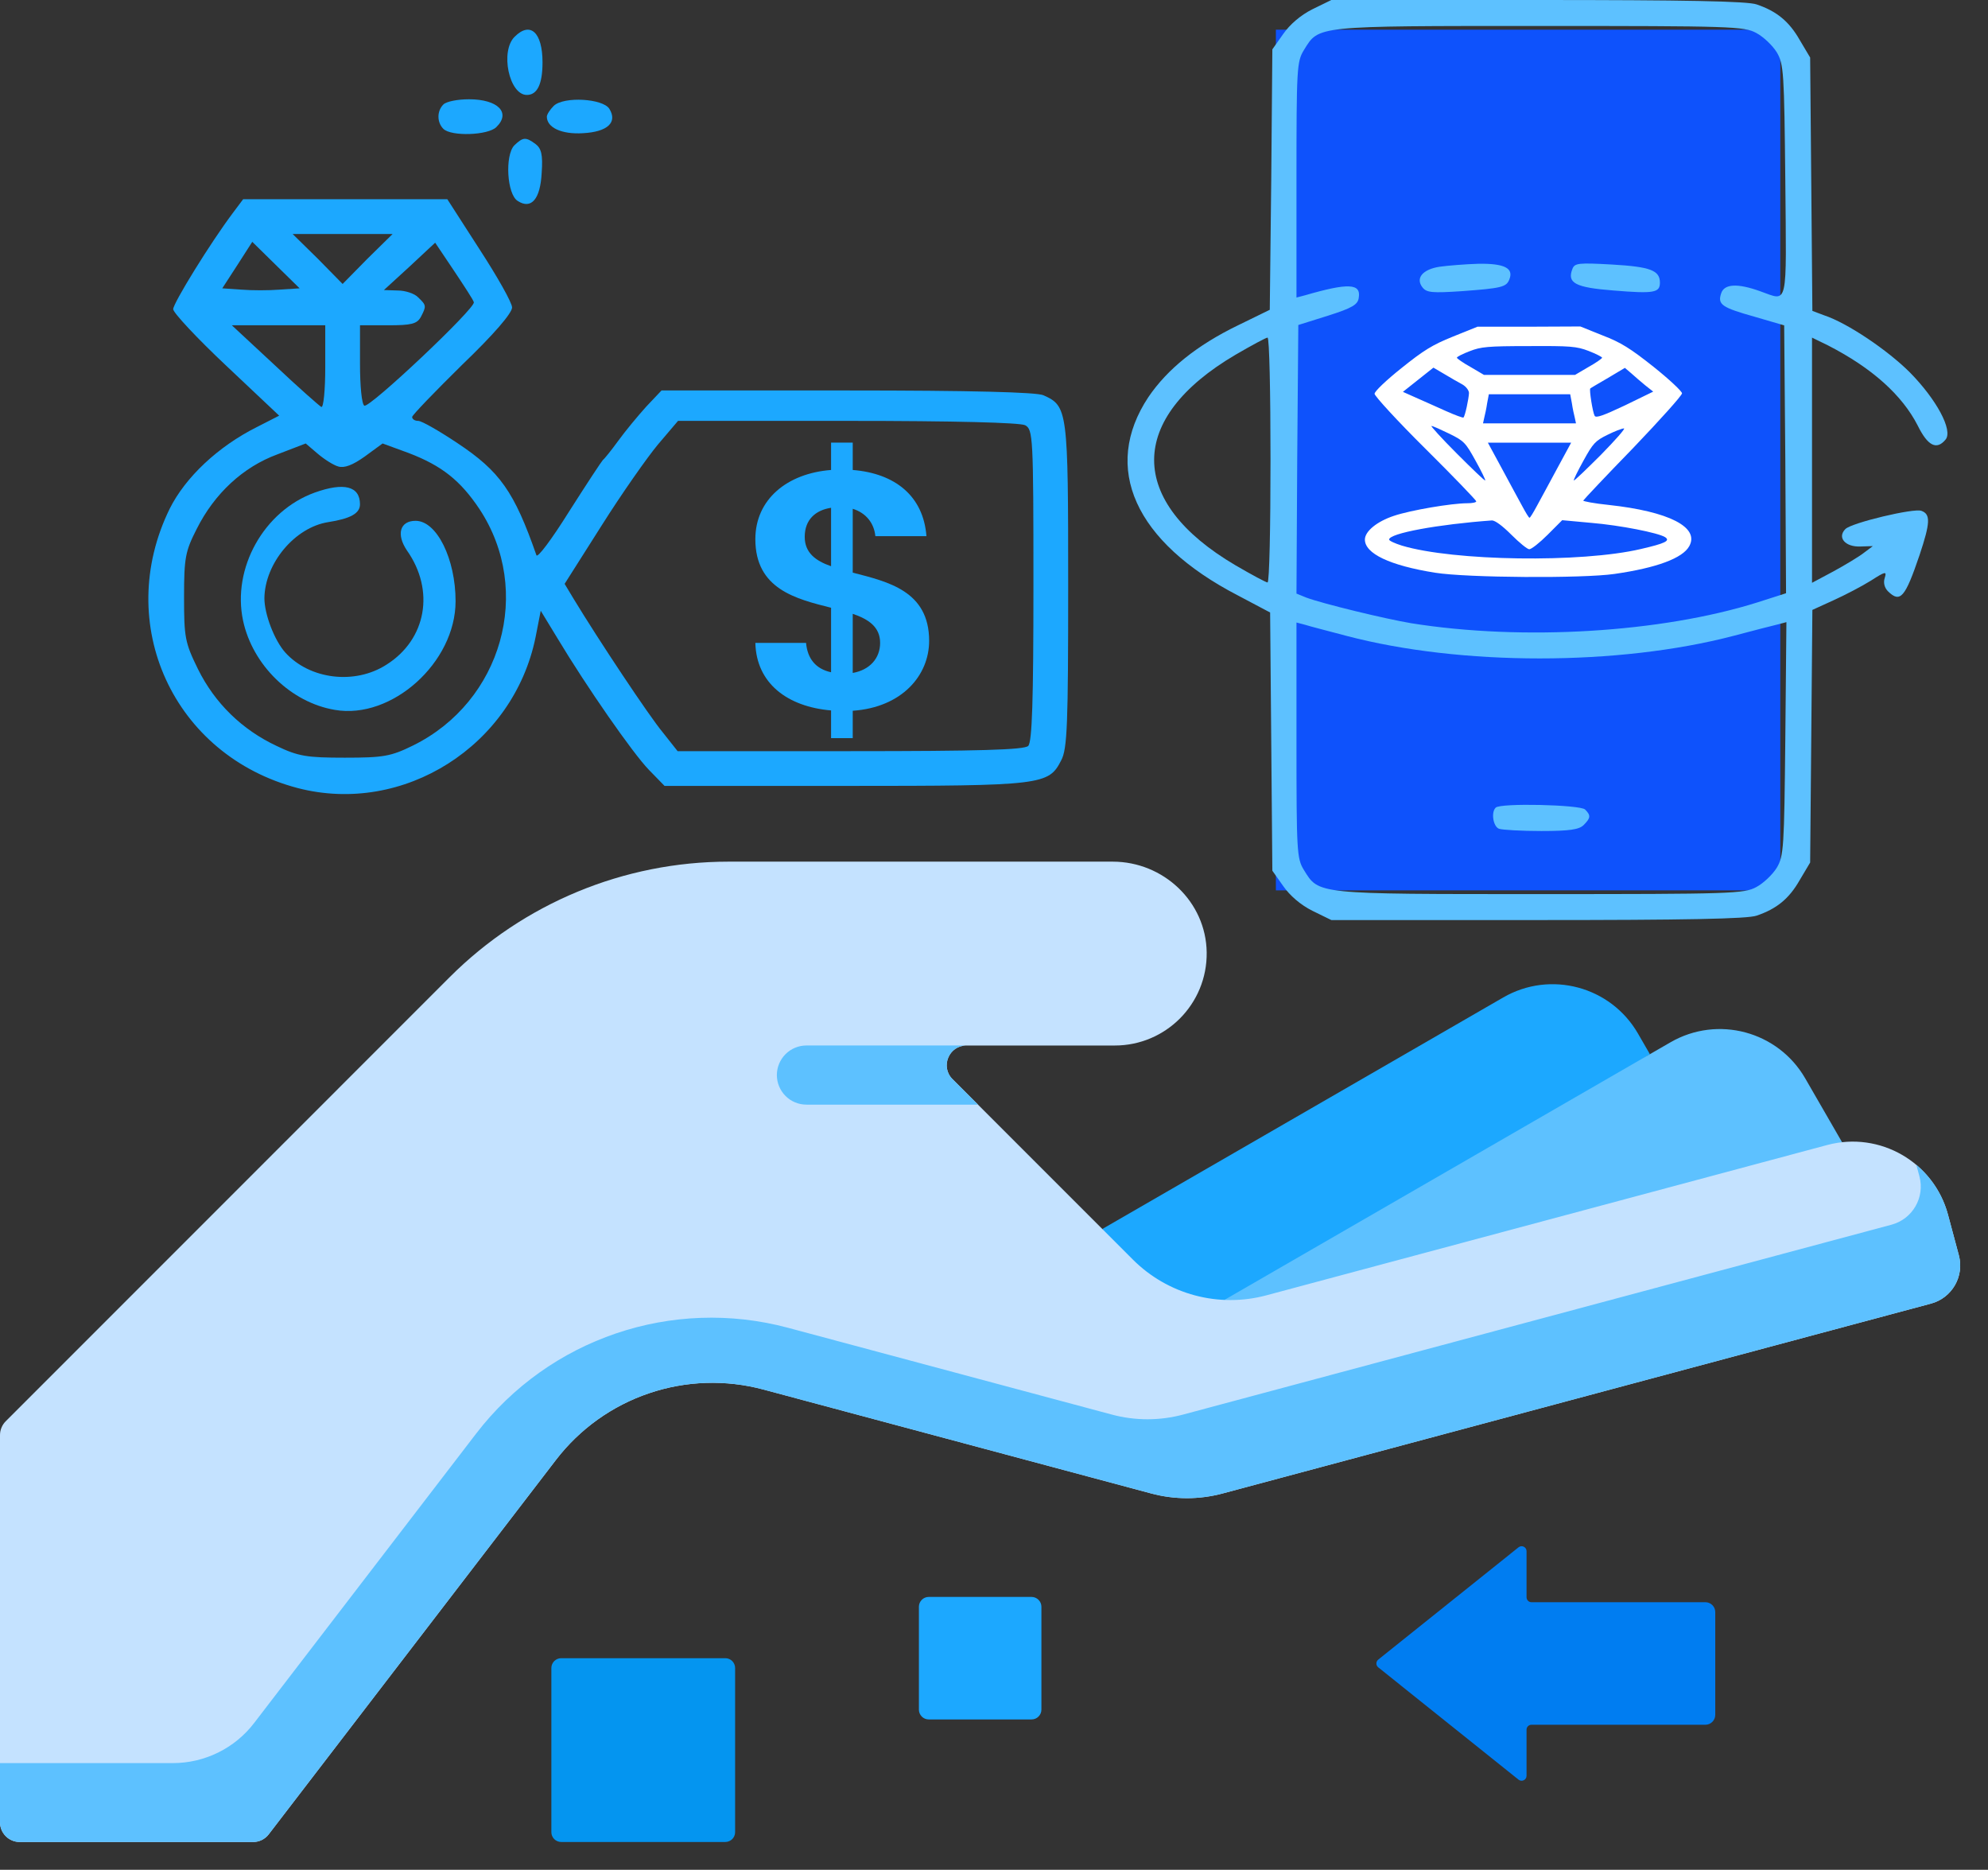
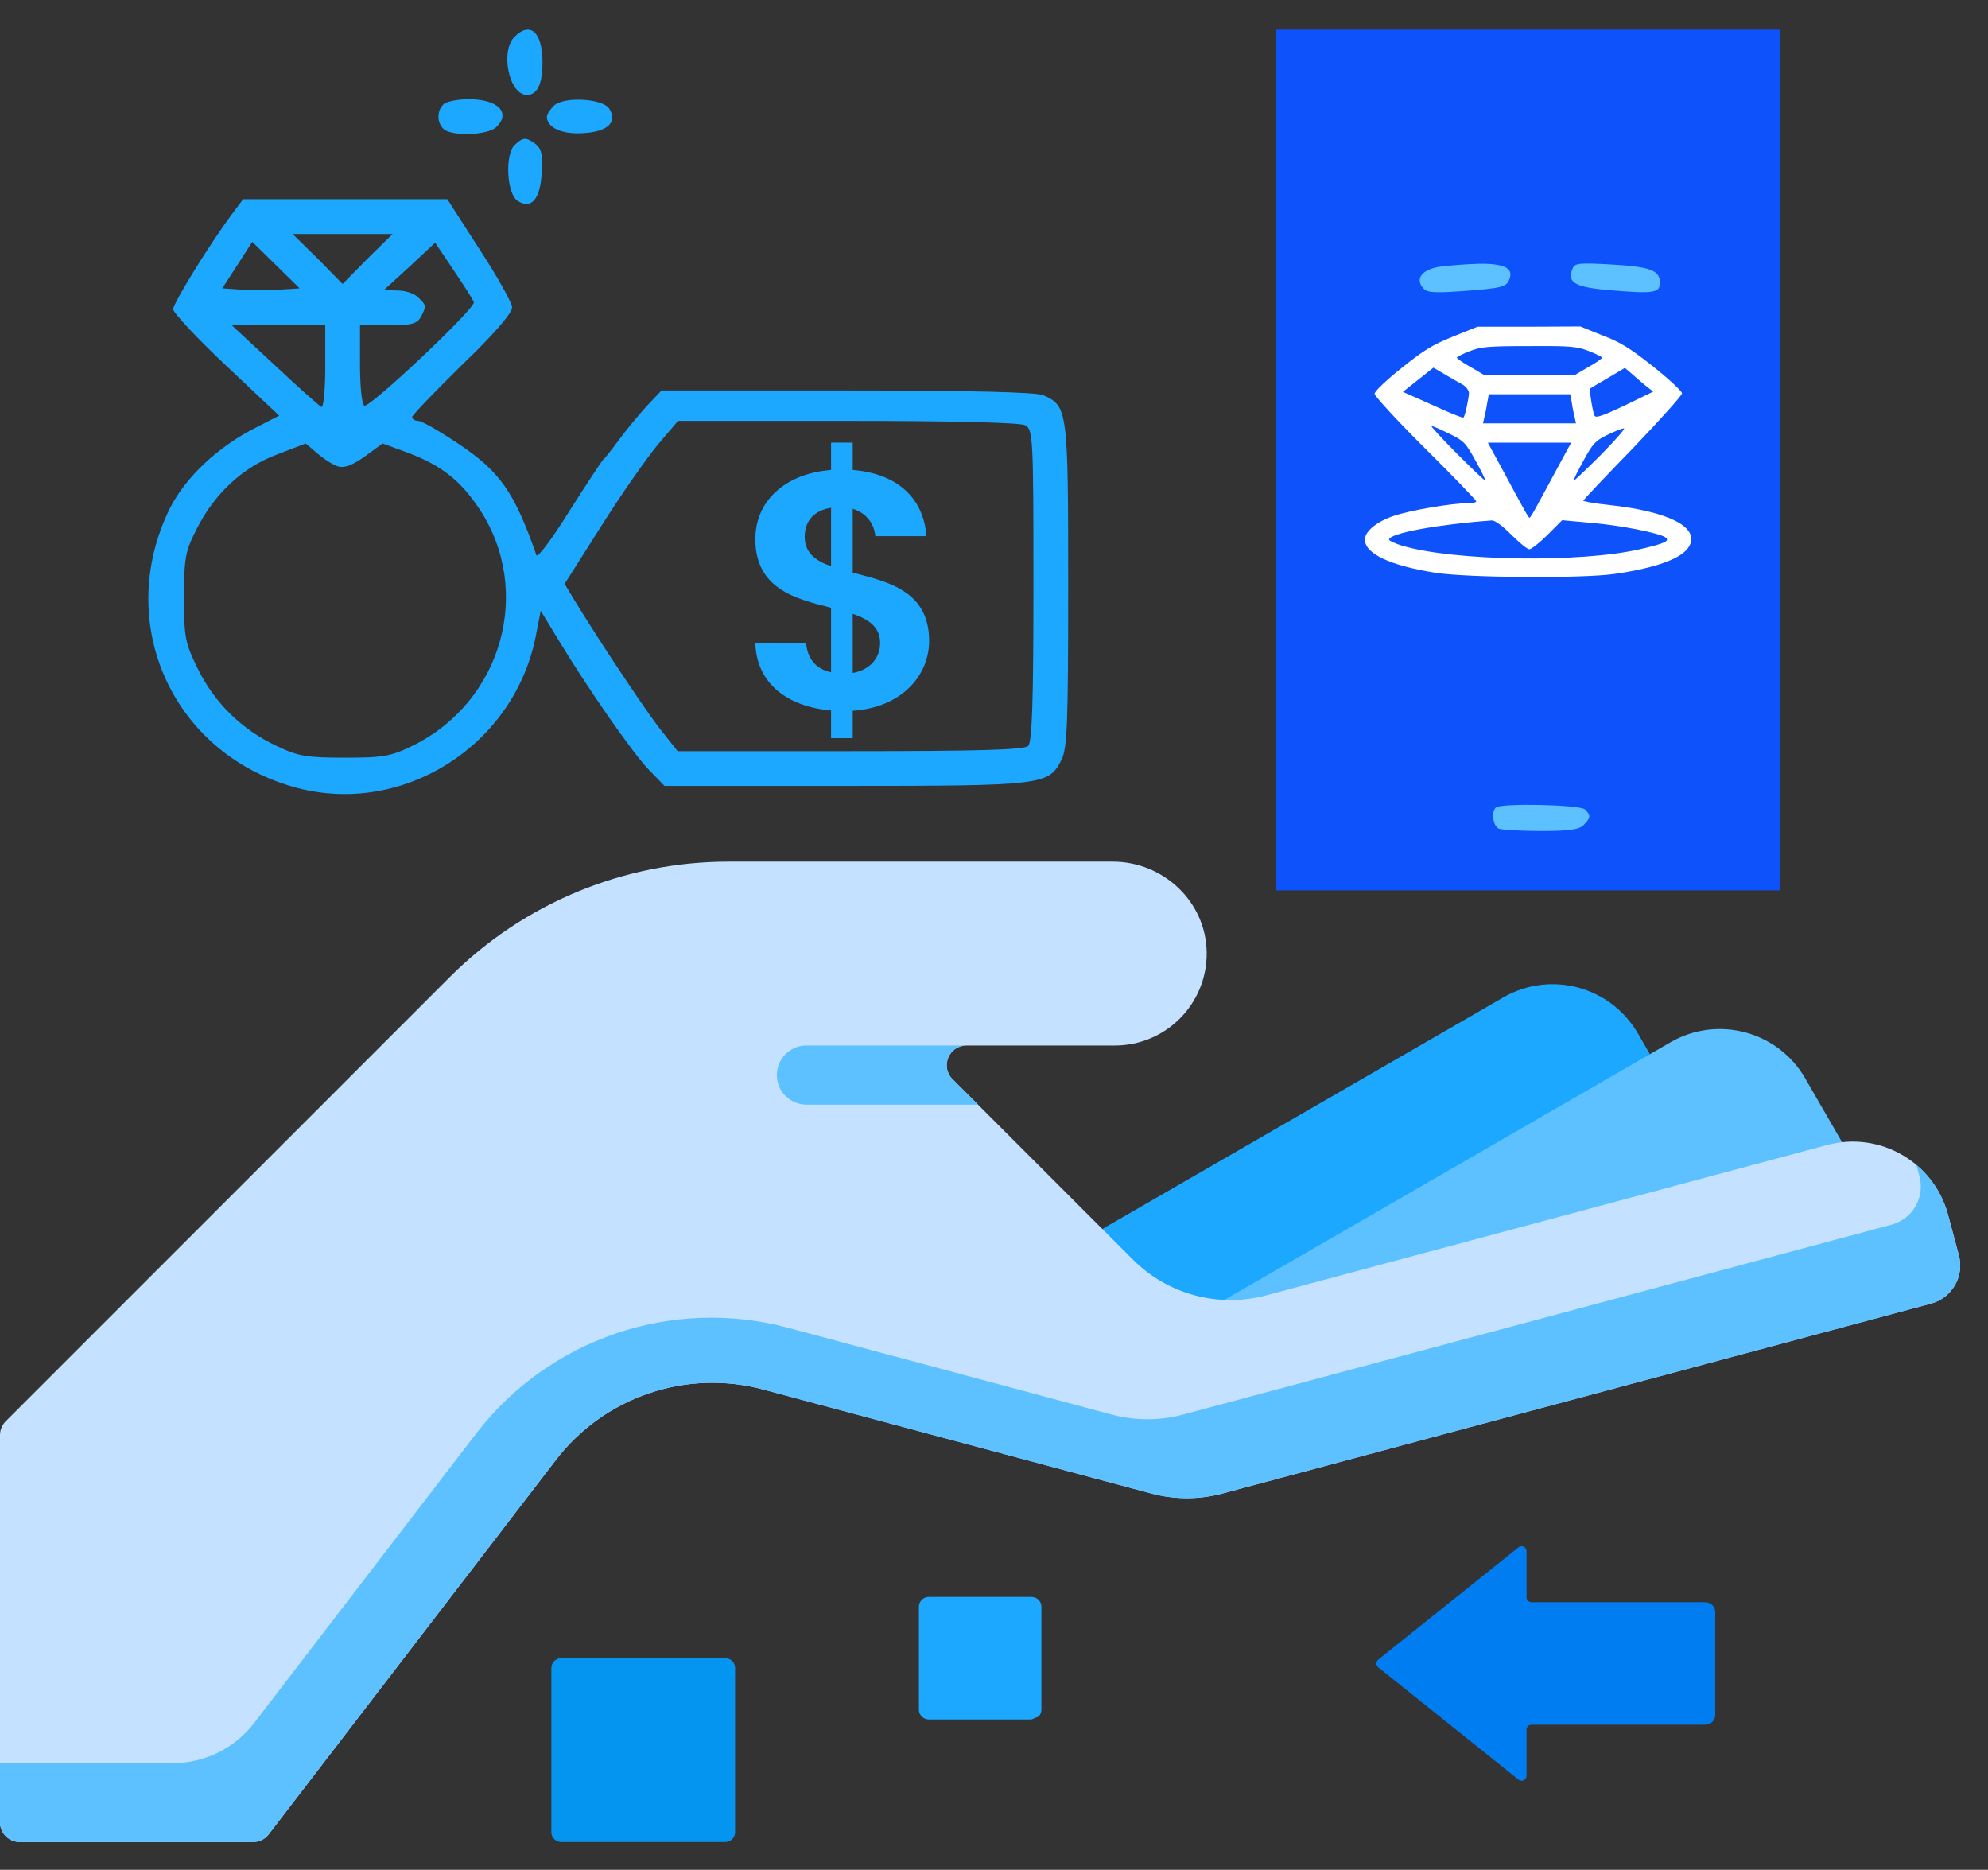
<svg xmlns="http://www.w3.org/2000/svg" width="67" height="63" viewBox="0 0 67 63" fill="none">
  <rect x="0" y="0" width="67" height="63" fill="#333333" stroke="none" />
  <path d="M39.511 45.983L55.606 35.521L55.203 34.823C54.285 33.234 52.253 32.689 50.664 33.607L37.152 41.408L39.511 45.983Z" fill="#1CA8FF" />
  <path d="M45.418 45.547L62.081 38.484L60.84 36.334C59.922 34.745 57.89 34.2 56.3 35.118L41.266 43.798L45.418 45.547Z" fill="#5DC1FF" />
  <path d="M66.018 42.296L65.652 40.929C65.177 39.157 63.355 38.104 61.582 38.579L42.676 43.645C41.887 43.856 41.056 43.856 40.268 43.645C39.479 43.434 38.759 43.018 38.182 42.441L32.102 36.361C31.683 35.942 31.98 35.227 32.572 35.227H37.572C38.426 35.227 39.201 34.88 39.762 34.32C40.331 33.75 40.68 32.96 40.668 32.087C40.645 30.381 39.207 29.032 37.502 29.032H24.553C21.028 29.032 17.647 30.433 15.154 32.925L0.195 47.885C0.133 47.946 0.084 48.02 0.051 48.1C0.017 48.181 3.39776e-06 48.267 1.25308e-08 48.355V61.399C-1.69378e-05 61.486 0.017 61.573 0.051 61.654C0.084 61.734 0.133 61.807 0.195 61.869C0.256 61.931 0.33 61.98 0.41 62.013C0.491 62.047 0.577 62.064 0.665 62.064L8.53 62.064C8.632 62.064 8.733 62.041 8.824 61.996C8.915 61.951 8.995 61.885 9.057 61.804L18.735 49.192C19.535 48.149 20.627 47.367 21.872 46.945C23.116 46.522 24.459 46.478 25.728 46.818L38.797 50.32C39.586 50.532 40.417 50.532 41.206 50.32L65.078 43.923C65.787 43.733 66.208 43.005 66.018 42.296Z" fill="#C4E2FF" />
  <path d="M27.179 37.219H32.961L32.102 36.36C31.683 35.941 31.98 35.226 32.572 35.226H27.179C26.915 35.226 26.661 35.331 26.474 35.518C26.288 35.705 26.182 35.958 26.182 36.222C26.182 36.487 26.288 36.74 26.474 36.927C26.661 37.114 26.915 37.219 27.179 37.219ZM66.018 42.295L65.652 40.928C65.477 40.272 65.105 39.685 64.585 39.248L64.689 39.636C64.879 40.345 64.458 41.074 63.749 41.264L39.876 47.661C39.087 47.873 38.257 47.873 37.468 47.661L26.559 44.738C22.655 43.692 18.505 45.1 16.044 48.307L8.565 58.054C8.243 58.475 7.828 58.815 7.353 59.049C6.878 59.283 6.356 59.405 5.826 59.405L1.25308e-08 59.405V61.398C-1.69378e-05 61.486 0.017 61.572 0.051 61.653C0.084 61.733 0.133 61.807 0.195 61.868C0.256 61.93 0.33 61.979 0.41 62.012C0.491 62.046 0.577 62.063 0.665 62.063L8.53 62.063C8.632 62.063 8.733 62.04 8.824 61.995C8.915 61.95 8.995 61.884 9.057 61.803L18.735 49.191C19.535 48.148 20.627 47.366 21.872 46.944C23.116 46.521 24.459 46.477 25.728 46.818L38.797 50.319C39.586 50.531 40.417 50.531 41.206 50.319L65.078 43.923C65.787 43.733 66.208 43.004 66.018 42.295Z" fill="#5DC1FF" />
-   <path d="M34.765 57.934H31.301C31.213 57.934 31.128 57.9 31.066 57.837C31.004 57.775 30.969 57.69 30.969 57.602V54.138C30.969 54.05 31.004 53.965 31.066 53.903C31.128 53.841 31.213 53.806 31.301 53.806H34.765C34.853 53.806 34.938 53.841 35 53.903C35.063 53.965 35.098 54.05 35.098 54.138V57.602C35.098 57.69 35.063 57.775 35 57.837C34.938 57.9 34.853 57.934 34.765 57.934Z" fill="#1CA8FF" />
+   <path d="M34.765 57.934H31.301C31.213 57.934 31.128 57.9 31.066 57.837C31.004 57.775 30.969 57.69 30.969 57.602V54.138C30.969 54.05 31.004 53.965 31.066 53.903C31.128 53.841 31.213 53.806 31.301 53.806H34.765C34.853 53.806 34.938 53.841 35 53.903C35.063 53.965 35.098 54.05 35.098 54.138V57.602C35.098 57.69 35.063 57.775 35 57.837Z" fill="#1CA8FF" />
  <path d="M24.443 62.063H18.914C18.826 62.063 18.742 62.028 18.679 61.966C18.617 61.904 18.582 61.819 18.582 61.731V56.202C18.582 56.114 18.617 56.03 18.679 55.967C18.742 55.905 18.826 55.87 18.914 55.87H24.443C24.531 55.87 24.616 55.905 24.678 55.967C24.74 56.03 24.775 56.114 24.775 56.202V61.731C24.775 61.819 24.74 61.904 24.678 61.966C24.616 62.028 24.531 62.063 24.443 62.063Z" fill="#0495F0" />
  <path d="M51.614 58.113H57.475C57.564 58.113 57.648 58.078 57.71 58.015C57.773 57.953 57.808 57.868 57.808 57.78V54.316C57.808 54.228 57.773 54.144 57.71 54.081C57.648 54.019 57.564 53.984 57.475 53.984H51.614C51.57 53.984 51.528 53.967 51.497 53.935C51.466 53.904 51.448 53.862 51.448 53.818V52.264C51.448 52.125 51.287 52.047 51.178 52.134L46.449 55.919C46.43 55.934 46.414 55.954 46.403 55.977C46.392 55.999 46.387 56.024 46.387 56.048C46.387 56.073 46.392 56.098 46.403 56.12C46.414 56.143 46.43 56.163 46.449 56.178L51.178 59.963C51.287 60.05 51.448 59.972 51.448 59.833V58.279C51.448 58.187 51.523 58.113 51.614 58.113Z" fill="#007DF1" />
  <rect x="43" y="1" width="17" height="29" fill="#0E52FC" />
  <path d="M48.962 11.343C48.276 11.62 47.983 11.8 47.232 12.403C46.71 12.819 46.326 13.187 46.326 13.268C46.326 13.342 47.093 14.182 48.04 15.12C48.986 16.058 49.753 16.858 49.753 16.891C49.753 16.931 49.614 16.956 49.451 16.956C48.921 16.956 47.534 17.192 46.979 17.38C46.408 17.568 46 17.902 46 18.18C46 18.653 46.84 19.053 48.366 19.297C49.451 19.469 53.335 19.493 54.412 19.338C55.831 19.134 56.712 18.808 56.933 18.4C57.283 17.764 56.247 17.233 54.216 17.013C53.734 16.964 53.351 16.891 53.359 16.866C53.375 16.834 54.126 16.034 55.04 15.096C55.945 14.149 56.688 13.325 56.688 13.252C56.688 13.187 56.255 12.779 55.733 12.363C54.95 11.742 54.632 11.539 54.012 11.302L53.261 11L51.523 11.008H49.794L48.962 11.343ZM53.539 11.824C53.791 11.922 53.995 12.028 53.995 12.053C53.995 12.077 53.791 12.224 53.539 12.363L53.082 12.632H51.548H50.014L49.557 12.363C49.304 12.224 49.1 12.077 49.1 12.053C49.1 12.02 49.296 11.922 49.533 11.832C49.908 11.685 50.136 11.661 51.523 11.661C52.927 11.653 53.131 11.669 53.539 11.824ZM49.28 12.95C49.41 13.023 49.508 13.154 49.508 13.244C49.5 13.431 49.378 14.019 49.321 14.068C49.304 14.084 49.035 13.986 48.725 13.847C48.415 13.709 47.966 13.505 47.721 13.399L47.281 13.203L47.795 12.795L48.309 12.387L48.684 12.607C48.888 12.73 49.157 12.885 49.28 12.95ZM55.448 12.983L55.717 13.195L54.762 13.66C54.036 14.002 53.791 14.092 53.743 14.011C53.677 13.896 53.555 13.121 53.596 13.089C53.612 13.072 53.881 12.917 54.2 12.73L54.762 12.395L54.974 12.575C55.089 12.681 55.301 12.86 55.448 12.983ZM52.976 13.586C53 13.758 53.049 13.978 53.074 14.076L53.114 14.264H51.548H49.981L50.022 14.076C50.047 13.978 50.096 13.758 50.12 13.586L50.177 13.284H51.548H52.919L52.976 13.586ZM48.847 14.614C49.345 14.859 49.394 14.916 49.728 15.52C49.924 15.871 50.071 16.173 50.055 16.189C50.038 16.205 49.614 15.797 49.1 15.283C48.586 14.769 48.203 14.345 48.244 14.353C48.293 14.353 48.562 14.476 48.847 14.614ZM53.955 15.324C53.465 15.814 53.057 16.205 53.041 16.189C53.025 16.173 53.172 15.871 53.367 15.52C53.685 14.941 53.767 14.851 54.167 14.655C54.412 14.533 54.664 14.435 54.73 14.435C54.795 14.427 54.444 14.826 53.955 15.324ZM52.478 15.789C52.217 16.279 51.907 16.842 51.793 17.054C51.678 17.266 51.572 17.445 51.548 17.445C51.523 17.445 51.417 17.266 51.303 17.054C51.189 16.842 50.879 16.279 50.618 15.789L50.145 14.916H51.548H52.951L52.478 15.789ZM50.936 18.017C51.205 18.286 51.474 18.506 51.54 18.506C51.613 18.506 51.891 18.286 52.16 18.017L52.649 17.527L53.628 17.617C54.599 17.698 55.88 17.951 56.117 18.098C56.304 18.221 56.117 18.31 55.301 18.498C53.294 18.971 48.986 18.906 47.248 18.384C47.012 18.31 46.816 18.221 46.816 18.18C46.816 17.968 48.472 17.666 50.283 17.535C50.389 17.535 50.634 17.715 50.936 18.017Z" fill="white" />
-   <path d="M44.231 0.312C43.831 0.512 43.469 0.825 43.244 1.15L42.881 1.663L42.844 6.05L42.794 10.438L41.719 10.963C40.331 11.637 39.344 12.438 38.706 13.375C37.119 15.762 38.244 18.262 41.719 20.062L42.806 20.637L42.844 24.988L42.881 29.337L43.244 29.85C43.469 30.175 43.831 30.488 44.231 30.688L44.869 31H51.819C56.744 31 58.906 30.962 59.206 30.85C59.869 30.625 60.294 30.288 60.656 29.65L61.006 29.062L61.044 24.812L61.081 20.55L61.794 20.225C62.181 20.05 62.756 19.75 63.056 19.562C63.544 19.25 63.594 19.238 63.519 19.475C63.469 19.625 63.506 19.8 63.631 19.925C64.044 20.325 64.206 20.137 64.694 18.7C65.056 17.613 65.069 17.325 64.756 17.212C64.506 17.113 62.406 17.613 62.194 17.825C61.906 18.113 62.194 18.438 62.706 18.413L63.119 18.4L62.819 18.625C62.644 18.762 62.181 19.038 61.794 19.25L61.069 19.637V15.5V11.375L61.606 11.637C63.094 12.4 64.106 13.312 64.631 14.338C64.969 15.025 65.269 15.175 65.569 14.812C65.831 14.5 65.256 13.45 64.369 12.55C63.619 11.8 62.269 10.887 61.481 10.625L61.081 10.475L61.044 6.213L61.006 1.938L60.656 1.35C60.294 0.713 59.869 0.375 59.206 0.15C58.906 0.038 56.744 0 51.819 0H44.869L44.231 0.312ZM59.194 1.113C59.431 1.238 59.744 1.538 59.881 1.762C60.119 2.163 60.131 2.45 60.169 6.088C60.206 10.438 60.281 10.15 59.319 9.812C58.556 9.537 58.106 9.562 58.006 9.887C57.881 10.262 58.031 10.363 59.144 10.675L60.131 10.963L60.169 15.475L60.194 19.988L59.219 20.3C55.994 21.312 51.331 21.6 47.569 21C46.669 20.85 44.569 20.337 44.031 20.137L43.694 20L43.719 15.475L43.756 10.95L44.756 10.637C45.581 10.375 45.769 10.262 45.794 10.025C45.869 9.55 45.444 9.525 43.981 9.95L43.694 10.025V6.062C43.694 2.3 43.706 2.075 43.944 1.688C44.456 0.862 44.269 0.875 51.881 0.875C58.356 0.875 58.781 0.887 59.194 1.113ZM42.819 15.5C42.819 17.762 42.781 19.625 42.719 19.625C42.669 19.625 42.181 19.363 41.644 19.05C37.981 16.9 37.981 14.1 41.644 11.95C42.181 11.637 42.669 11.375 42.719 11.375C42.781 11.375 42.819 13.225 42.819 15.5ZM45.381 21.425C49.231 22.438 54.544 22.438 58.419 21.425C59.081 21.25 59.756 21.075 59.919 21.038L60.206 20.962L60.169 24.887C60.131 28.55 60.119 28.837 59.881 29.238C59.744 29.462 59.431 29.762 59.194 29.887C58.781 30.113 58.356 30.125 51.906 30.125C44.306 30.125 44.456 30.137 43.944 29.312C43.706 28.925 43.694 28.7 43.694 24.938V20.975L43.981 21.05C44.131 21.1 44.769 21.262 45.381 21.425Z" fill="#5DC1FF" />
  <path d="M48.519 8.987C47.944 9.075 47.694 9.375 47.944 9.687C48.082 9.862 48.282 9.875 49.244 9.812C50.607 9.712 50.769 9.675 50.869 9.412C51.019 9.037 50.707 8.875 49.832 8.887C49.382 8.9 48.782 8.95 48.519 8.987Z" fill="#5DC1FF" />
  <path d="M52.993 9.063C52.806 9.538 53.093 9.688 54.381 9.788C55.743 9.9 55.943 9.863 55.943 9.525C55.943 9.113 55.631 8.988 54.331 8.913C53.193 8.85 53.068 8.863 52.993 9.063Z" fill="#5DC1FF" />
  <path d="M50.409 27.212C50.246 27.363 50.321 27.85 50.521 27.925C50.634 27.962 51.271 28 51.946 28C52.896 28 53.221 27.95 53.371 27.8C53.609 27.562 53.621 27.475 53.421 27.275C53.259 27.113 50.559 27.05 50.409 27.212Z" fill="#5DC1FF" />
  <path d="M17.346 1.237C16.849 1.72 17.156 3.199 17.756 3.199C18.108 3.199 18.284 2.833 18.284 2.101C18.284 1.091 17.873 0.71 17.346 1.237Z" fill="#1CA8FF" />
  <path d="M14.942 3.521C14.722 3.741 14.722 4.121 14.942 4.341C15.206 4.604 16.45 4.561 16.728 4.282C17.226 3.799 16.787 3.345 15.806 3.345C15.425 3.345 15.045 3.418 14.942 3.521Z" fill="#1CA8FF" />
  <path d="M18.664 3.565C18.532 3.697 18.43 3.858 18.43 3.931C18.43 4.298 18.927 4.532 19.645 4.488C20.48 4.444 20.816 4.122 20.538 3.668C20.319 3.317 19.001 3.243 18.664 3.565Z" fill="#1CA8FF" />
  <path d="M17.333 4.898C17.011 5.235 17.084 6.552 17.45 6.772C17.904 7.065 18.212 6.713 18.256 5.82C18.3 5.205 18.241 5 18.051 4.854C17.714 4.605 17.626 4.62 17.333 4.898Z" fill="#1CA8FF" />
  <path d="M7.843 7.182C7.096 8.177 5.837 10.213 5.837 10.418C5.837 10.535 6.642 11.399 7.623 12.321L9.409 14.005L8.663 14.386C7.345 15.045 6.247 16.084 5.72 17.139C3.816 21.019 5.837 25.455 10.039 26.554C13.597 27.476 17.302 25.133 18.049 21.473L18.224 20.579L18.795 21.517C19.762 23.127 21.328 25.382 21.87 25.939L22.397 26.48H28.474C35.151 26.48 35.341 26.451 35.766 25.616C35.971 25.236 36 24.387 36 19.745C36 13.815 35.985 13.683 35.165 13.317C34.931 13.214 32.749 13.156 28.562 13.156H22.295L21.782 13.698C21.504 14.005 21.079 14.518 20.845 14.84C20.611 15.162 20.377 15.455 20.318 15.499C20.274 15.543 19.762 16.319 19.176 17.241C18.59 18.178 18.107 18.822 18.078 18.705C17.331 16.567 16.848 15.879 15.413 14.928C14.798 14.518 14.212 14.181 14.095 14.181C13.978 14.181 13.89 14.122 13.89 14.049C13.89 13.99 14.652 13.2 15.574 12.292C16.643 11.267 17.258 10.55 17.258 10.359C17.258 10.198 16.76 9.32 16.16 8.397L15.076 6.713H11.635H8.194L7.843 7.182ZM12.382 8.719L11.547 9.568L10.713 8.719L9.863 7.885H11.547H13.231L12.382 8.719ZM9.424 9.759C9.058 9.788 8.487 9.788 8.136 9.759L7.491 9.715L8.004 8.924L8.502 8.148L9.292 8.924L10.098 9.715L9.424 9.759ZM15.969 10.183C16.043 10.374 12.441 13.771 12.279 13.668C12.191 13.624 12.133 12.995 12.133 12.263V10.96H13.085C13.861 10.96 14.051 10.915 14.183 10.681C14.373 10.315 14.373 10.286 14.095 10.022C13.978 9.891 13.656 9.788 13.407 9.788L12.938 9.773L13.802 8.983L14.666 8.177L15.296 9.115C15.647 9.642 15.955 10.11 15.969 10.183ZM10.962 12.365C10.962 13.141 10.903 13.742 10.83 13.712C10.771 13.683 10.054 13.053 9.263 12.307L7.813 10.96H9.395H10.962V12.365ZM34.55 14.327C34.814 14.474 34.829 14.693 34.829 19.716C34.829 23.596 34.785 25.002 34.653 25.133C34.521 25.265 32.984 25.309 28.664 25.309H22.837L22.339 24.679C21.885 24.138 20.172 21.561 19.337 20.184L19.029 19.672L20.274 17.71C20.948 16.641 21.812 15.411 22.178 14.972L22.851 14.181H28.562C32.208 14.181 34.36 14.239 34.55 14.327ZM11.401 15.718C11.606 15.777 11.884 15.674 12.294 15.381L12.894 14.942L13.773 15.264C14.886 15.689 15.515 16.187 16.16 17.153C17.975 19.906 16.921 23.64 13.919 25.119C13.173 25.485 12.924 25.529 11.62 25.529C10.347 25.529 10.054 25.485 9.322 25.133C8.165 24.591 7.242 23.698 6.671 22.542C6.232 21.648 6.203 21.473 6.203 20.111C6.203 18.793 6.247 18.573 6.627 17.827C7.228 16.626 8.194 15.733 9.351 15.308L10.303 14.942L10.698 15.279C10.918 15.469 11.24 15.674 11.401 15.718Z" fill="#1CA8FF" />
-   <path d="M10.609 16.596C8.896 17.212 7.813 19.144 8.193 20.916C8.515 22.41 9.804 23.669 11.283 23.918C13.201 24.254 15.354 22.322 15.354 20.257C15.354 18.837 14.724 17.548 14.006 17.548C13.479 17.548 13.348 18.002 13.713 18.544C14.665 19.891 14.372 21.546 13.025 22.395C11.957 23.083 10.434 22.893 9.614 21.985C9.248 21.575 8.911 20.696 8.911 20.155C8.925 18.983 9.936 17.768 11.063 17.592C11.81 17.475 12.132 17.299 12.132 16.992C12.132 16.377 11.59 16.245 10.609 16.596Z" fill="#1CA8FF" />
  <path d="M28.009 24.87V23.937C26.54 23.812 25.491 23.026 25.457 21.661H27.166C27.212 22.184 27.485 22.537 28.009 22.651V20.477C26.836 20.182 25.457 19.852 25.457 18.168C25.457 16.825 26.528 15.949 28.009 15.835V14.913H28.739V15.835C30.163 15.949 31.12 16.711 31.223 18.065H29.502C29.457 17.621 29.183 17.28 28.739 17.143V19.294C29.924 19.601 31.314 19.909 31.314 21.593C31.314 22.753 30.402 23.834 28.739 23.948V24.87H28.009ZM29.662 21.661C29.662 21.126 29.274 20.864 28.739 20.682V22.674C29.32 22.571 29.662 22.173 29.662 21.661ZM27.121 18.088C27.121 18.623 27.485 18.896 28.009 19.078V17.109C27.485 17.189 27.121 17.508 27.121 18.088Z" fill="#1CA8FF" />
</svg>